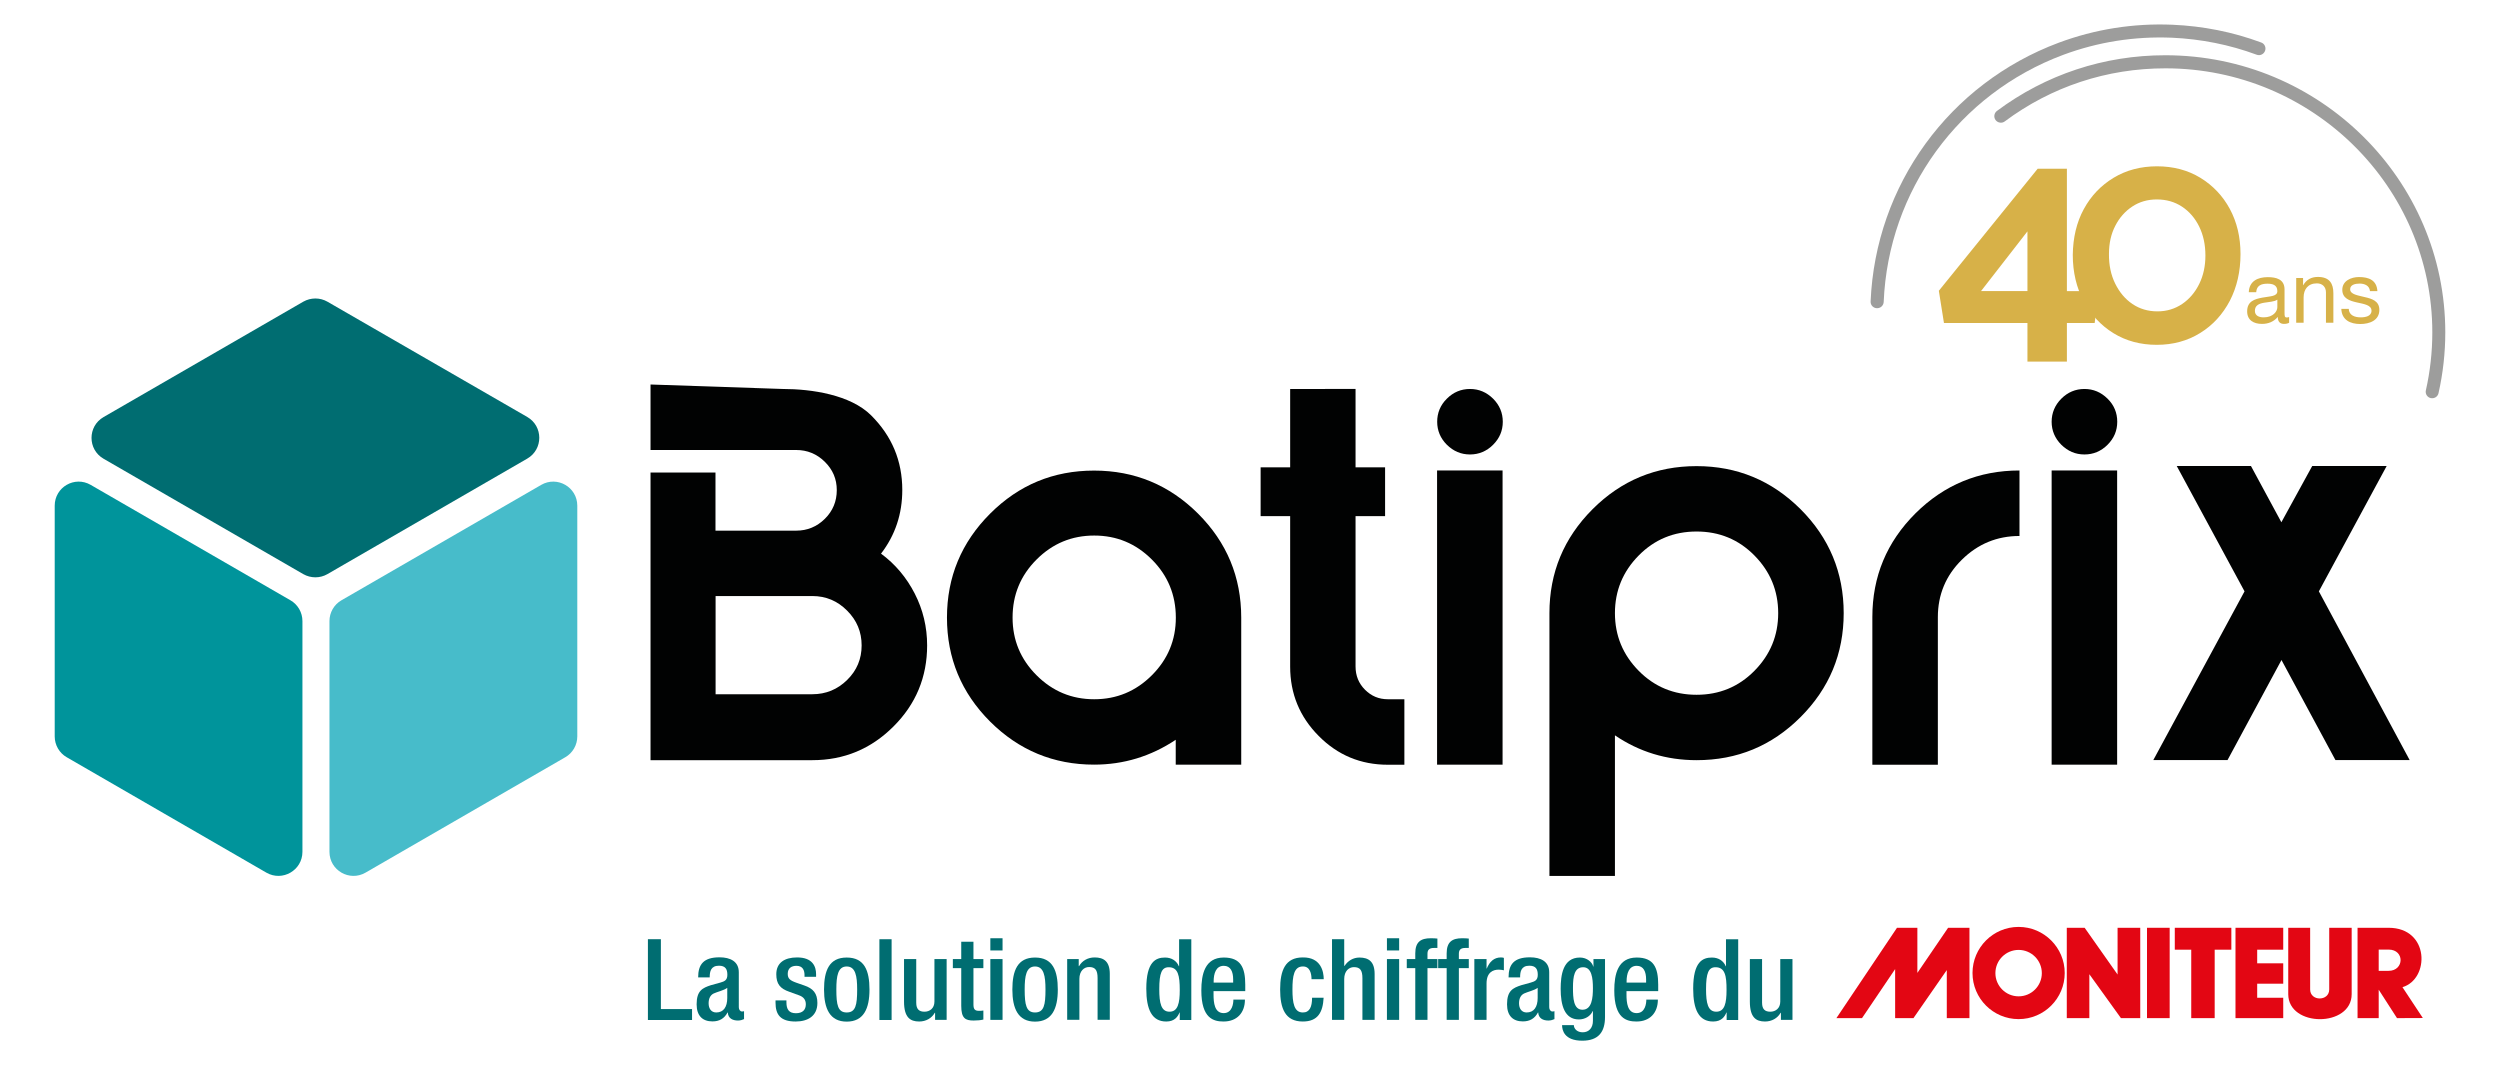
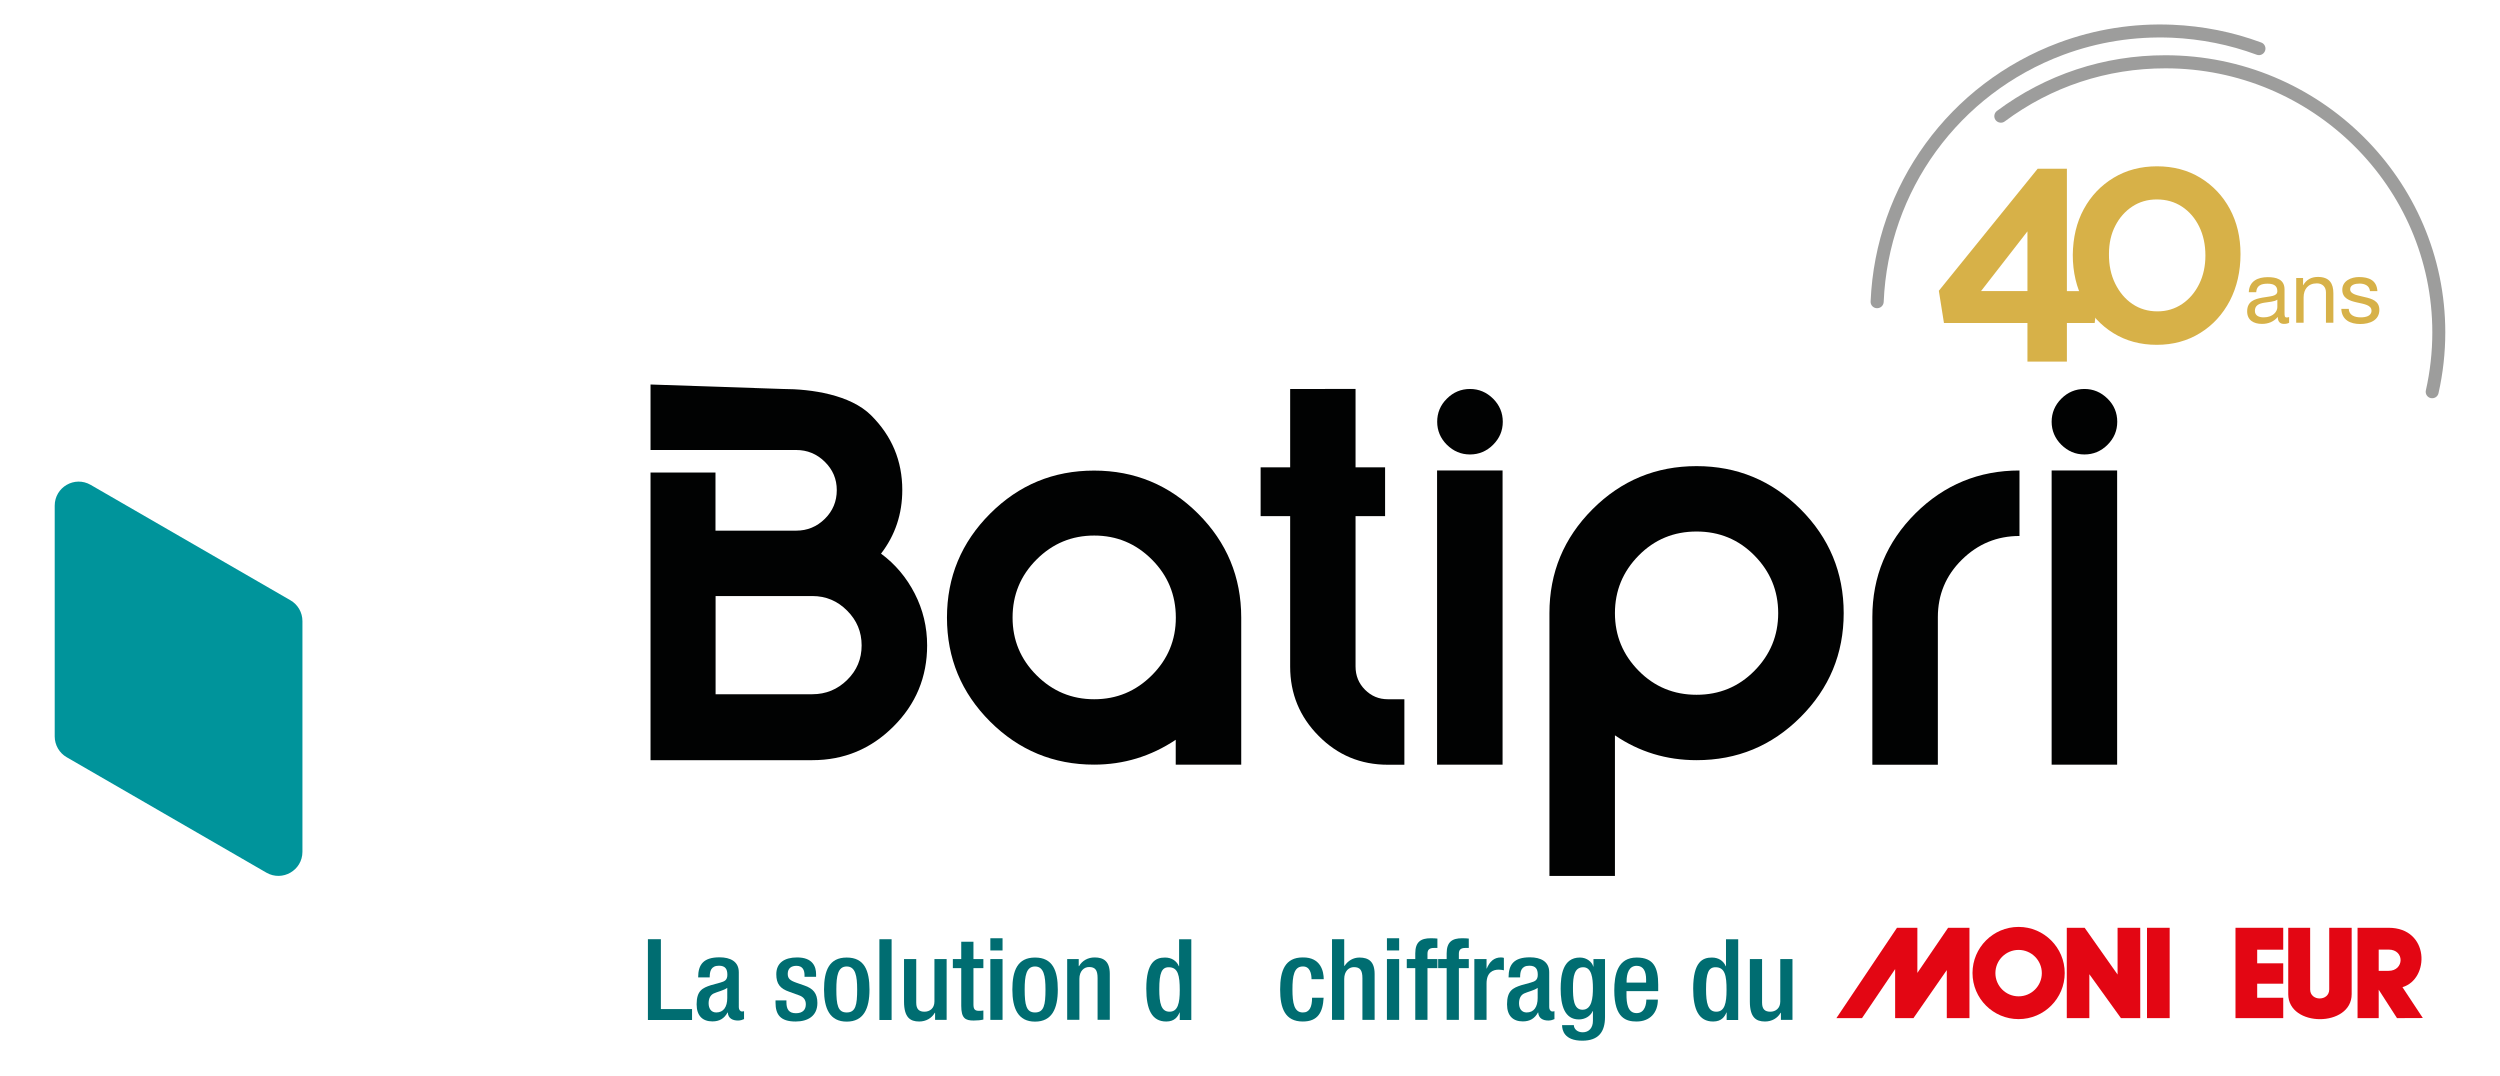
<svg xmlns="http://www.w3.org/2000/svg" version="1.1" x="0px" y="0px" viewBox="0 0 229.39 98.75" style="enable-background:new 0 0 229.39 98.75;" xml:space="preserve">
  <style type="text/css">
	.st0{fill:#9D9D9C;}
	.st1{fill:#D7B148;}
	.st2{fill:#010202;}
	.st3{fill:#006D71;}
	.st4{fill:#47BCCA;}
	.st5{fill:#00949B;}
	.st6{fill:#E30613;}
</style>
  <g id="Calque_2">
</g>
  <g id="Calque_3">
</g>
  <g id="Calque_1">
    <path class="st0" d="M223.17,36.54c-0.04,0-0.09,0-0.13-0.01c-0.32-0.07-0.53-0.39-0.45-0.72c0.39-1.73,0.59-3.52,0.59-5.31   c0-13.36-10.99-24.23-24.49-24.23c-5.37,0-10.46,1.68-14.74,4.87c-0.26,0.2-0.64,0.14-0.84-0.12c-0.2-0.27-0.14-0.64,0.12-0.84   c4.48-3.34,9.83-5.11,15.45-5.11c14.17,0,25.69,11.41,25.69,25.43c0,1.88-0.21,3.75-0.62,5.57   C223.69,36.35,223.45,36.54,223.17,36.54z" />
    <path class="st0" d="M172.24,28.28c-0.01,0-0.02,0-0.03,0c-0.33-0.01-0.59-0.29-0.57-0.62c0.45-10.68,7.22-19.99,17.26-23.74   c3.33-1.24,6.85-1.8,10.43-1.65c2.8,0.12,5.54,0.66,8.15,1.63c0.31,0.11,0.47,0.46,0.35,0.77c-0.12,0.31-0.46,0.47-0.77,0.35   c-2.49-0.92-5.1-1.44-7.78-1.56c-3.43-0.14-6.78,0.39-9.96,1.57c-9.58,3.57-16.05,12.47-16.48,22.66   C172.83,28.03,172.56,28.28,172.24,28.28z" />
    <g>
      <path class="st1" d="M192.2,29.64h-2.55v3.54h-3.62v-3.54h-7.66l-0.47-2.96l9.07-11.2h2.68v11.23h2.9L192.2,29.64z M181.77,26.71    h4.26v-5.48L181.77,26.71z" />
      <path class="st1" d="M191.2,19.19c0.66-1.22,1.58-2.18,2.74-2.88c1.16-0.7,2.49-1.05,3.98-1.05c1.49,0,2.82,0.35,3.97,1.05    c1.15,0.7,2.06,1.66,2.71,2.86c0.65,1.21,0.98,2.59,0.98,4.14c0,1.6-0.33,3.03-0.98,4.29c-0.66,1.25-1.56,2.24-2.73,2.96    c-1.16,0.72-2.49,1.08-3.98,1.08c-1.49,0-2.82-0.36-3.97-1.07c-1.15-0.71-2.06-1.69-2.73-2.93c-0.66-1.24-1-2.66-1-4.25    C190.21,21.81,190.54,20.4,191.2,19.19z M194.08,26.02c0.39,0.79,0.91,1.42,1.58,1.87c0.66,0.45,1.43,0.68,2.3,0.68    c0.85,0,1.6-0.23,2.27-0.68c0.66-0.45,1.18-1.06,1.56-1.83c0.38-0.77,0.57-1.64,0.57-2.61c0-1-0.19-1.88-0.57-2.66    c-0.38-0.77-0.9-1.38-1.58-1.83c-0.67-0.44-1.44-0.66-2.31-0.66c-0.85,0-1.6,0.22-2.25,0.65c-0.65,0.43-1.18,1.02-1.56,1.77    c-0.39,0.75-0.58,1.61-0.58,2.59C193.5,24.32,193.69,25.23,194.08,26.02z" />
    </g>
    <g>
      <path class="st1" d="M210.05,29.61c-0.12,0.07-0.27,0.11-0.48,0.11c-0.35,0-0.57-0.19-0.57-0.64c-0.37,0.44-0.87,0.64-1.45,0.64    c-0.75,0-1.36-0.33-1.36-1.15c0-0.93,0.69-1.13,1.39-1.26c0.75-0.14,1.38-0.1,1.38-0.6c0-0.59-0.48-0.68-0.91-0.68    c-0.57,0-0.99,0.17-1.03,0.78h-0.68c0.04-1.02,0.83-1.38,1.74-1.38c0.74,0,1.54,0.17,1.54,1.13v2.11c0,0.32,0,0.46,0.21,0.46    c0.06,0,0.12-0.01,0.21-0.04V29.61z M208.95,27.5c-0.26,0.19-0.77,0.2-1.22,0.28c-0.45,0.08-0.83,0.24-0.83,0.74    c0,0.45,0.38,0.6,0.8,0.6c0.89,0,1.26-0.56,1.26-0.93V27.5z" />
      <path class="st1" d="M210.68,25.51h0.64v0.65h0.02c0.29-0.51,0.75-0.75,1.34-0.75c1.08,0,1.42,0.62,1.42,1.5v2.7h-0.68v-2.78    c0-0.5-0.32-0.83-0.83-0.83c-0.82,0-1.22,0.55-1.22,1.29v2.32h-0.68V25.51z" />
      <path class="st1" d="M215.51,28.33c0.02,0.6,0.55,0.79,1.1,0.79c0.42,0,0.99-0.1,0.99-0.61c0-0.52-0.67-0.61-1.34-0.76    c-0.67-0.15-1.34-0.37-1.34-1.16c0-0.83,0.82-1.17,1.53-1.17c0.91,0,1.63,0.29,1.69,1.29h-0.68c-0.05-0.52-0.51-0.69-0.95-0.69    c-0.41,0-0.87,0.11-0.87,0.52c0,0.48,0.72,0.56,1.34,0.72c0.68,0.15,1.34,0.37,1.34,1.17c0,0.98-0.91,1.3-1.75,1.3    c-0.92,0-1.7-0.37-1.74-1.39H215.51z" />
    </g>
    <g>
      <g>
        <path class="st2" d="M65.66,48.69h7.4c1.01,0,1.89-0.36,2.62-1.08c0.73-0.72,1.1-1.6,1.1-2.64c0-1.02-0.37-1.88-1.1-2.6     c-0.73-0.72-1.61-1.08-2.62-1.08H59.69v-6.01l12.11,0.41c2.68,0,6.23,0.53,8.13,2.42c1.9,1.89,2.86,4.17,2.86,6.85     c0,2.2-0.65,4.15-1.95,5.84c1.3,0.96,2.33,2.18,3.09,3.66c0.76,1.48,1.14,3.07,1.14,4.76c0,2.9-1.03,5.39-3.09,7.44     c-2.06,2.06-4.54,3.09-7.44,3.09H59.69V43.36h5.96V48.69z M74.54,54.69h-8.88v9.01h8.88c1.24,0,2.31-0.44,3.19-1.31     c0.89-0.87,1.33-1.93,1.33-3.17c0-1.24-0.44-2.3-1.33-3.19C76.85,55.14,75.78,54.69,74.54,54.69z" />
        <path class="st2" d="M113.89,56.67v13.49h-6.01v-2.28c-2.28,1.52-4.78,2.28-7.49,2.28c-3.72,0-6.9-1.32-9.54-3.95     c-2.64-2.64-3.96-5.82-3.96-9.54c0-3.72,1.32-6.9,3.96-9.54c2.64-2.64,5.81-3.95,9.54-3.95c3.72,0,6.9,1.32,9.54,3.95     C112.57,49.77,113.89,52.94,113.89,56.67z M105.69,51.34c-1.47-1.47-3.23-2.2-5.29-2.2s-3.82,0.73-5.29,2.2     c-1.47,1.47-2.2,3.24-2.2,5.33c0,2.06,0.73,3.82,2.2,5.29c1.47,1.47,3.23,2.2,5.29,2.2s3.82-0.73,5.29-2.2     c1.47-1.47,2.2-3.23,2.2-5.29C107.89,54.58,107.15,52.8,105.69,51.34z" />
        <path class="st2" d="M124.38,35.69v7.19h2.71v4.48h-2.71v13.79c0,0.85,0.29,1.56,0.87,2.14c0.58,0.58,1.27,0.87,2.09,0.87h1.52     v6.01h-1.52c-2.48,0-4.6-0.88-6.34-2.64c-1.75-1.76-2.62-3.88-2.62-6.37V47.36h-2.71v-4.48h2.71v-7.19H124.38z" />
        <path class="st2" d="M132.76,36.58c0.59-0.59,1.3-0.89,2.12-0.89s1.52,0.3,2.12,0.89c0.59,0.59,0.89,1.3,0.89,2.12     s-0.3,1.52-0.89,2.11c-0.59,0.59-1.3,0.89-2.12,0.89s-1.52-0.3-2.12-0.89c-0.59-0.59-0.89-1.3-0.89-2.11     S132.16,37.17,132.76,36.58z M137.87,43.17v26.99h-6.01V43.17H137.87z" />
        <path class="st2" d="M142.17,56.26c0-3.72,1.32-6.9,3.96-9.54c2.64-2.64,5.82-3.95,9.54-3.95c3.72,0,6.9,1.32,9.54,3.95     c2.64,2.64,3.96,5.82,3.96,9.54c0,3.72-1.32,6.9-3.96,9.54c-2.64,2.64-5.81,3.95-9.54,3.95c-2.76,0-5.26-0.76-7.49-2.28v12.9     h-6.01V56.26z M160.98,50.97c-1.45-1.47-3.22-2.2-5.31-2.2c-2.09,0-3.86,0.73-5.31,2.2c-1.45,1.47-2.18,3.23-2.18,5.29     c0,2.06,0.73,3.82,2.18,5.29c1.45,1.47,3.22,2.2,5.31,2.2c2.09,0,3.86-0.73,5.31-2.2c1.45-1.47,2.18-3.23,2.18-5.29     C163.16,54.2,162.43,52.44,160.98,50.97z" />
        <path class="st2" d="M171.8,56.62c0-3.72,1.32-6.89,3.96-9.52c2.64-2.62,5.82-3.93,9.54-3.93v6.01c-2.06,0-3.82,0.73-5.29,2.18     c-1.47,1.45-2.2,3.21-2.2,5.27v13.54h-6.01V56.62z" />
        <path class="st2" d="M189.14,36.58c0.59-0.59,1.3-0.89,2.12-0.89s1.52,0.3,2.12,0.89s0.89,1.3,0.89,2.12s-0.3,1.52-0.89,2.11     c-0.59,0.59-1.3,0.89-2.12,0.89s-1.52-0.3-2.12-0.89c-0.59-0.59-0.89-1.3-0.89-2.11S188.55,37.17,189.14,36.58z M194.26,43.17     v26.99h-6.01V43.17H194.26z" />
-         <path class="st2" d="M218.99,42.76l-6.22,11.5l8.33,15.48h-6.81l-4.95-9.18l-4.95,9.18h-6.81l8.37-15.48l-6.22-11.5h6.81     l2.79,5.16l2.83-5.16H218.99z" />
      </g>
      <g id="Cube_00000023995536149235718730000008774038384898340748_">
-         <path class="st3" d="M30.04,27.68l18.34,10.58c1.47,0.85,1.47,2.97,0,3.82L30.04,52.68c-0.68,0.39-1.52,0.39-2.21,0L9.5,42.09     c-1.47-0.85-1.47-2.97,0-3.82l18.33-10.59C28.52,27.29,29.36,27.29,30.04,27.68z" />
-         <path class="st4" d="M31.33,55.08l18.33-10.59c1.47-0.85,3.31,0.21,3.31,1.91v21.17c0,0.79-0.42,1.52-1.1,1.91L33.54,80.07     c-1.47,0.85-3.31-0.21-3.31-1.91V56.99C30.23,56.2,30.65,55.47,31.33,55.08z" />
        <path class="st5" d="M8.32,44.49l18.33,10.59c0.68,0.39,1.1,1.12,1.1,1.91v21.17c0,1.7-1.84,2.76-3.31,1.91L6.12,69.48     c-0.68-0.39-1.1-1.12-1.1-1.91V46.4C5.02,44.7,6.85,43.64,8.32,44.49z" />
      </g>
    </g>
  </g>
  <g id="Calque_4">
    <g>
      <g>
        <polygon class="st6" points="175.93,89.27 175.93,85.13 174.06,85.13 168.5,93.42 170.85,93.42 173.89,88.92 173.89,93.42      175.57,93.42 178.63,89.01 178.63,93.42 180.71,93.42 180.71,85.13 178.75,85.13    " />
        <path class="st6" d="M185.22,85.05c-2.34,0-4.23,1.9-4.23,4.23c0,2.34,1.9,4.23,4.23,4.23c2.34,0,4.23-1.9,4.23-4.23     C189.45,86.95,187.55,85.05,185.22,85.05z M185.22,91.42c-1.18,0-2.13-0.96-2.13-2.13c0-1.18,0.96-2.13,2.13-2.13     c1.18,0,2.13,0.96,2.13,2.13C187.35,90.46,186.4,91.42,185.22,91.42z" />
        <polygon class="st6" points="194.3,89.42 191.28,85.13 189.64,85.13 189.64,93.42 191.71,93.42 191.71,89.39 194.61,93.42      196.38,93.42 196.38,85.13 194.3,85.13    " />
        <rect x="197" y="85.13" class="st6" width="2.08" height="8.29" />
        <path class="st6" d="M220.44,90.58c2.51-0.74,2.51-5.45-1.27-5.45h-2.85v8.29h1.94v-2.61l1.68,2.61l2.37-0.01L220.44,90.58z      M219.17,89.08h-0.91v-1.95h0.91C220.66,87.13,220.61,89.08,219.17,89.08z" />
        <polygon class="st6" points="205.12,93.42 209.5,93.42 209.5,91.55 207.11,91.55 207.11,90.26 209.5,90.26 209.5,88.39      207.11,88.39 207.11,87.14 209.5,87.14 209.5,85.13 205.12,85.13    " />
        <path class="st6" d="M213.72,90.79c0,1.1-1.75,1.1-1.75,0v-5.66h-2.01v6.09c0,3.06,5.82,3.06,5.82,0v-6.09h-2.06V90.79z" />
-         <polygon class="st6" points="199.55,87.14 201.06,87.14 201.06,93.42 203.21,93.42 203.21,87.14 204.74,87.14 204.74,85.13      199.55,85.13    " />
      </g>
    </g>
    <g>
      <g>
        <path class="st3" d="M59.46,86.18h1.18v6.41h2.86v1h-4.05V86.18z" />
        <path class="st3" d="M67.79,92.42c0,0.21,0.12,0.39,0.29,0.39c0.07,0,0.15-0.01,0.19-0.03v0.73c-0.13,0.06-0.33,0.13-0.55,0.13     c-0.5,0-0.91-0.2-0.94-0.74h-0.02c-0.3,0.55-0.74,0.82-1.39,0.82c-0.89,0-1.45-0.5-1.45-1.57c0-1.25,0.54-1.5,1.3-1.75l0.87-0.24     c0.4-0.11,0.65-0.23,0.65-0.72c0-0.51-0.18-0.83-0.77-0.83c-0.75,0-0.85,0.53-0.85,1.07h-1.06c0-1.18,0.49-1.84,1.96-1.84     c0.99,0,1.77,0.38,1.77,1.37V92.42z M66.73,90.64c-0.29,0.23-0.91,0.36-1.25,0.52c-0.32,0.16-0.46,0.49-0.46,0.9     c0,0.47,0.23,0.84,0.7,0.84c0.67,0,1.01-0.51,1.01-1.33V90.64z" />
        <path class="st3" d="M73.82,89.63v-0.15c0-0.45-0.16-0.86-0.74-0.86c-0.45,0-0.8,0.21-0.8,0.73c0,0.44,0.2,0.61,0.79,0.82     l0.72,0.25c0.83,0.28,1.21,0.73,1.21,1.61c0,1.19-0.87,1.7-2,1.7c-1.41,0-1.84-0.65-1.84-1.73v-0.21h1v0.18c0,0.64,0.23,1,0.87,1     c0.61,0,0.91-0.31,0.91-0.82c0-0.42-0.22-0.68-0.61-0.82L72.42,91c-0.84-0.29-1.19-0.72-1.19-1.61c0-1.05,0.76-1.54,1.91-1.54     c1.42,0,1.74,0.83,1.74,1.53v0.25H73.82z" />
        <path class="st3" d="M77.69,87.86c1.63,0,2.09,1.2,2.09,2.94s-0.53,2.94-2.09,2.94c-1.55,0-2.08-1.2-2.08-2.94     S76.08,87.86,77.69,87.86z M77.69,92.9c0.82,0,0.96-0.68,0.96-2.11c0-1.23-0.15-2.11-0.96-2.11c-0.81,0-0.95,0.87-0.95,2.11     C76.74,92.22,76.88,92.9,77.69,92.9z" />
        <path class="st3" d="M80.69,86.18h1.12v7.41h-1.12V86.18z" />
        <path class="st3" d="M85.8,92.93h-0.03c-0.28,0.5-0.81,0.8-1.43,0.8c-0.83,0-1.39-0.38-1.39-1.83V88h1.12v4     c0,0.62,0.28,0.83,0.76,0.83c0.48,0,0.91-0.31,0.91-0.93V88h1.12v5.58H85.8V92.93z" />
        <path class="st3" d="M87.43,88h0.77v-1.59h1.12V88h0.91v0.83h-0.91v3.33c0,0.44,0.12,0.59,0.51,0.59c0.17,0,0.3-0.01,0.4-0.03     v0.83c-0.24,0.06-0.55,0.09-0.9,0.09c-0.76,0-1.13-0.21-1.13-1.35v-3.46h-0.77V88z" />
        <path class="st3" d="M90.87,86.09h1.12v1.12h-1.12V86.09z M90.87,88h1.12v5.58h-1.12V88z" />
        <path class="st3" d="M94.97,87.86c1.63,0,2.09,1.2,2.09,2.94s-0.53,2.94-2.09,2.94c-1.55,0-2.08-1.2-2.08-2.94     S93.36,87.86,94.97,87.86z M94.97,92.9c0.82,0,0.96-0.68,0.96-2.11c0-1.23-0.15-2.11-0.96-2.11c-0.81,0-0.95,0.87-0.95,2.11     C94.02,92.22,94.17,92.9,94.97,92.9z" />
        <path class="st3" d="M97.92,88h1.06v0.65h0.03c0.28-0.5,0.81-0.8,1.43-0.8c0.85,0,1.39,0.38,1.39,1.51v4.21h-1.12v-3.83     c0-0.73-0.22-1.01-0.78-1.01c-0.46,0-0.89,0.36-0.89,1.09v3.75h-1.12V88z" />
        <path class="st3" d="M108.25,92.9h-0.02c-0.15,0.36-0.43,0.83-1.22,0.83c-1.31,0-1.83-1.09-1.83-3.01c0-2.48,0.87-2.86,1.72-2.86     c0.6,0,1.06,0.3,1.27,0.8h0.02v-2.48h1.12v7.41h-1.06V92.9z M107.24,88.75c-0.64,0-0.87,0.52-0.87,2.02     c0,1.27,0.17,2.06,0.94,2.06c0.77,0,0.94-0.79,0.94-1.98C108.25,89.52,108.1,88.75,107.24,88.75z" />
-         <path class="st3" d="M111.35,90.94v0.32c0,0.75,0.09,1.7,0.93,1.7c0.8,0,0.89-0.91,0.89-1.24h1.06c0,1.23-0.75,2.01-1.96,2.01     c-0.91,0-2.04-0.27-2.04-2.85c0-1.46,0.31-3.02,2.06-3.02c1.56,0,1.97,0.93,1.97,2.49v0.59H111.35z M113.15,90.17v-0.3     c0-0.71-0.23-1.25-0.86-1.25c-0.72,0-0.93,0.71-0.93,1.43v0.11H113.15z" />
        <path class="st3" d="M121.45,91.55c-0.07,1.34-0.53,2.18-1.91,2.18c-1.62,0-2.08-1.2-2.08-2.94s0.46-2.94,2.08-2.94     c1.67-0.02,1.92,1.31,1.92,2h-1.12c0-0.52-0.15-1.19-0.8-1.17c-0.81,0-0.95,0.87-0.95,2.11s0.15,2.11,0.95,2.11     c0.62,0.01,0.85-0.51,0.85-1.35H121.45z" />
        <path class="st3" d="M122.22,86.18h1.12v2.43l0.03,0.02c0.31-0.48,0.8-0.77,1.37-0.77c0.85,0,1.39,0.38,1.39,1.51v4.21h-1.12     v-3.83c0-0.73-0.22-1.01-0.78-1.01c-0.46,0-0.89,0.36-0.89,1.09v3.75h-1.12V86.18z" />
        <path class="st3" d="M127.26,86.09h1.12v1.12h-1.12V86.09z M127.26,88h1.12v5.58h-1.12V88z" />
        <path class="st3" d="M129.86,88.83h-0.78V88h0.78v-0.52c0-1.06,0.51-1.39,1.42-1.39c0.24,0,0.45,0.01,0.61,0.03v0.86h-0.31     c-0.42,0-0.6,0.16-0.6,0.53V88h0.91v0.83h-0.91v4.75h-1.12V88.83z" />
        <path class="st3" d="M132.74,88.83h-0.78V88h0.78v-0.52c0-1.06,0.51-1.39,1.42-1.39c0.24,0,0.45,0.01,0.61,0.03v0.86h-0.31     c-0.42,0-0.6,0.16-0.6,0.53V88h0.91v0.83h-0.91v4.75h-1.12V88.83z" />
        <path class="st3" d="M135.28,88h1.12v0.87h0.02c0.25-0.62,0.66-1.02,1.3-1.02c0.12,0,0.2,0.02,0.27,0.04v1.14     c-0.08-0.02-0.28-0.06-0.47-0.06c-0.51,0-1.12,0.23-1.12,1.27v3.34h-1.12V88z" />
        <path class="st3" d="M142.15,92.42c0,0.21,0.12,0.39,0.29,0.39c0.07,0,0.15-0.01,0.19-0.03v0.73c-0.13,0.06-0.33,0.13-0.55,0.13     c-0.5,0-0.91-0.2-0.94-0.74h-0.02c-0.3,0.55-0.74,0.82-1.39,0.82c-0.89,0-1.45-0.5-1.45-1.57c0-1.25,0.54-1.5,1.3-1.75l0.87-0.24     c0.4-0.11,0.65-0.23,0.65-0.72c0-0.51-0.18-0.83-0.77-0.83c-0.75,0-0.85,0.53-0.85,1.07h-1.06c0-1.18,0.49-1.84,1.96-1.84     c0.99,0,1.77,0.38,1.77,1.37V92.42z M141.09,90.64c-0.29,0.23-0.91,0.36-1.25,0.52c-0.32,0.16-0.46,0.49-0.46,0.9     c0,0.47,0.23,0.84,0.7,0.84c0.67,0,1.01-0.51,1.01-1.33V90.64z" />
        <path class="st3" d="M144.41,94.06c0,0.34,0.31,0.66,0.81,0.66c0.58,0,0.94-0.41,0.94-1.05v-0.9h-0.02     c-0.21,0.49-0.73,0.77-1.27,0.77c-1.31,0-1.67-1.29-1.67-2.81c0-1.22,0.19-2.87,1.77-2.87c0.65,0,1.12,0.43,1.22,0.83h0.02V88     h1.06v5.31c0,1.36-0.58,2.18-2.09,2.18c-1.66,0-1.85-0.98-1.85-1.43H144.41z M145.2,92.65c0.87,0,0.96-1.1,0.96-1.98     c0-0.91-0.11-1.92-0.89-1.92c-0.81,0-0.94,0.83-0.94,1.87C144.33,91.57,144.37,92.65,145.2,92.65z" />
        <path class="st3" d="M149.24,90.94v0.32c0,0.75,0.09,1.7,0.93,1.7c0.8,0,0.89-0.91,0.89-1.24h1.06c0,1.23-0.75,2.01-1.96,2.01     c-0.91,0-2.04-0.27-2.04-2.85c0-1.46,0.31-3.02,2.06-3.02c1.56,0,1.97,0.93,1.97,2.49v0.59H149.24z M151.04,90.17v-0.3     c0-0.71-0.23-1.25-0.86-1.25c-0.72,0-0.93,0.71-0.93,1.43v0.11H151.04z" />
        <path class="st3" d="M158.43,92.9h-0.02c-0.15,0.36-0.43,0.83-1.22,0.83c-1.31,0-1.83-1.09-1.83-3.01c0-2.48,0.87-2.86,1.72-2.86     c0.6,0,1.06,0.3,1.27,0.8h0.02v-2.48h1.12v7.41h-1.06V92.9z M157.41,88.75c-0.64,0-0.87,0.52-0.87,2.02     c0,1.27,0.17,2.06,0.94,2.06c0.77,0,0.94-0.79,0.94-1.98C158.43,89.52,158.27,88.75,157.41,88.75z" />
        <path class="st3" d="M163.41,92.93h-0.03c-0.28,0.5-0.81,0.8-1.43,0.8c-0.83,0-1.39-0.38-1.39-1.83V88h1.12v4     c0,0.62,0.28,0.83,0.76,0.83c0.48,0,0.91-0.31,0.91-0.93V88h1.12v5.58h-1.06V92.93z" />
      </g>
    </g>
  </g>
</svg>